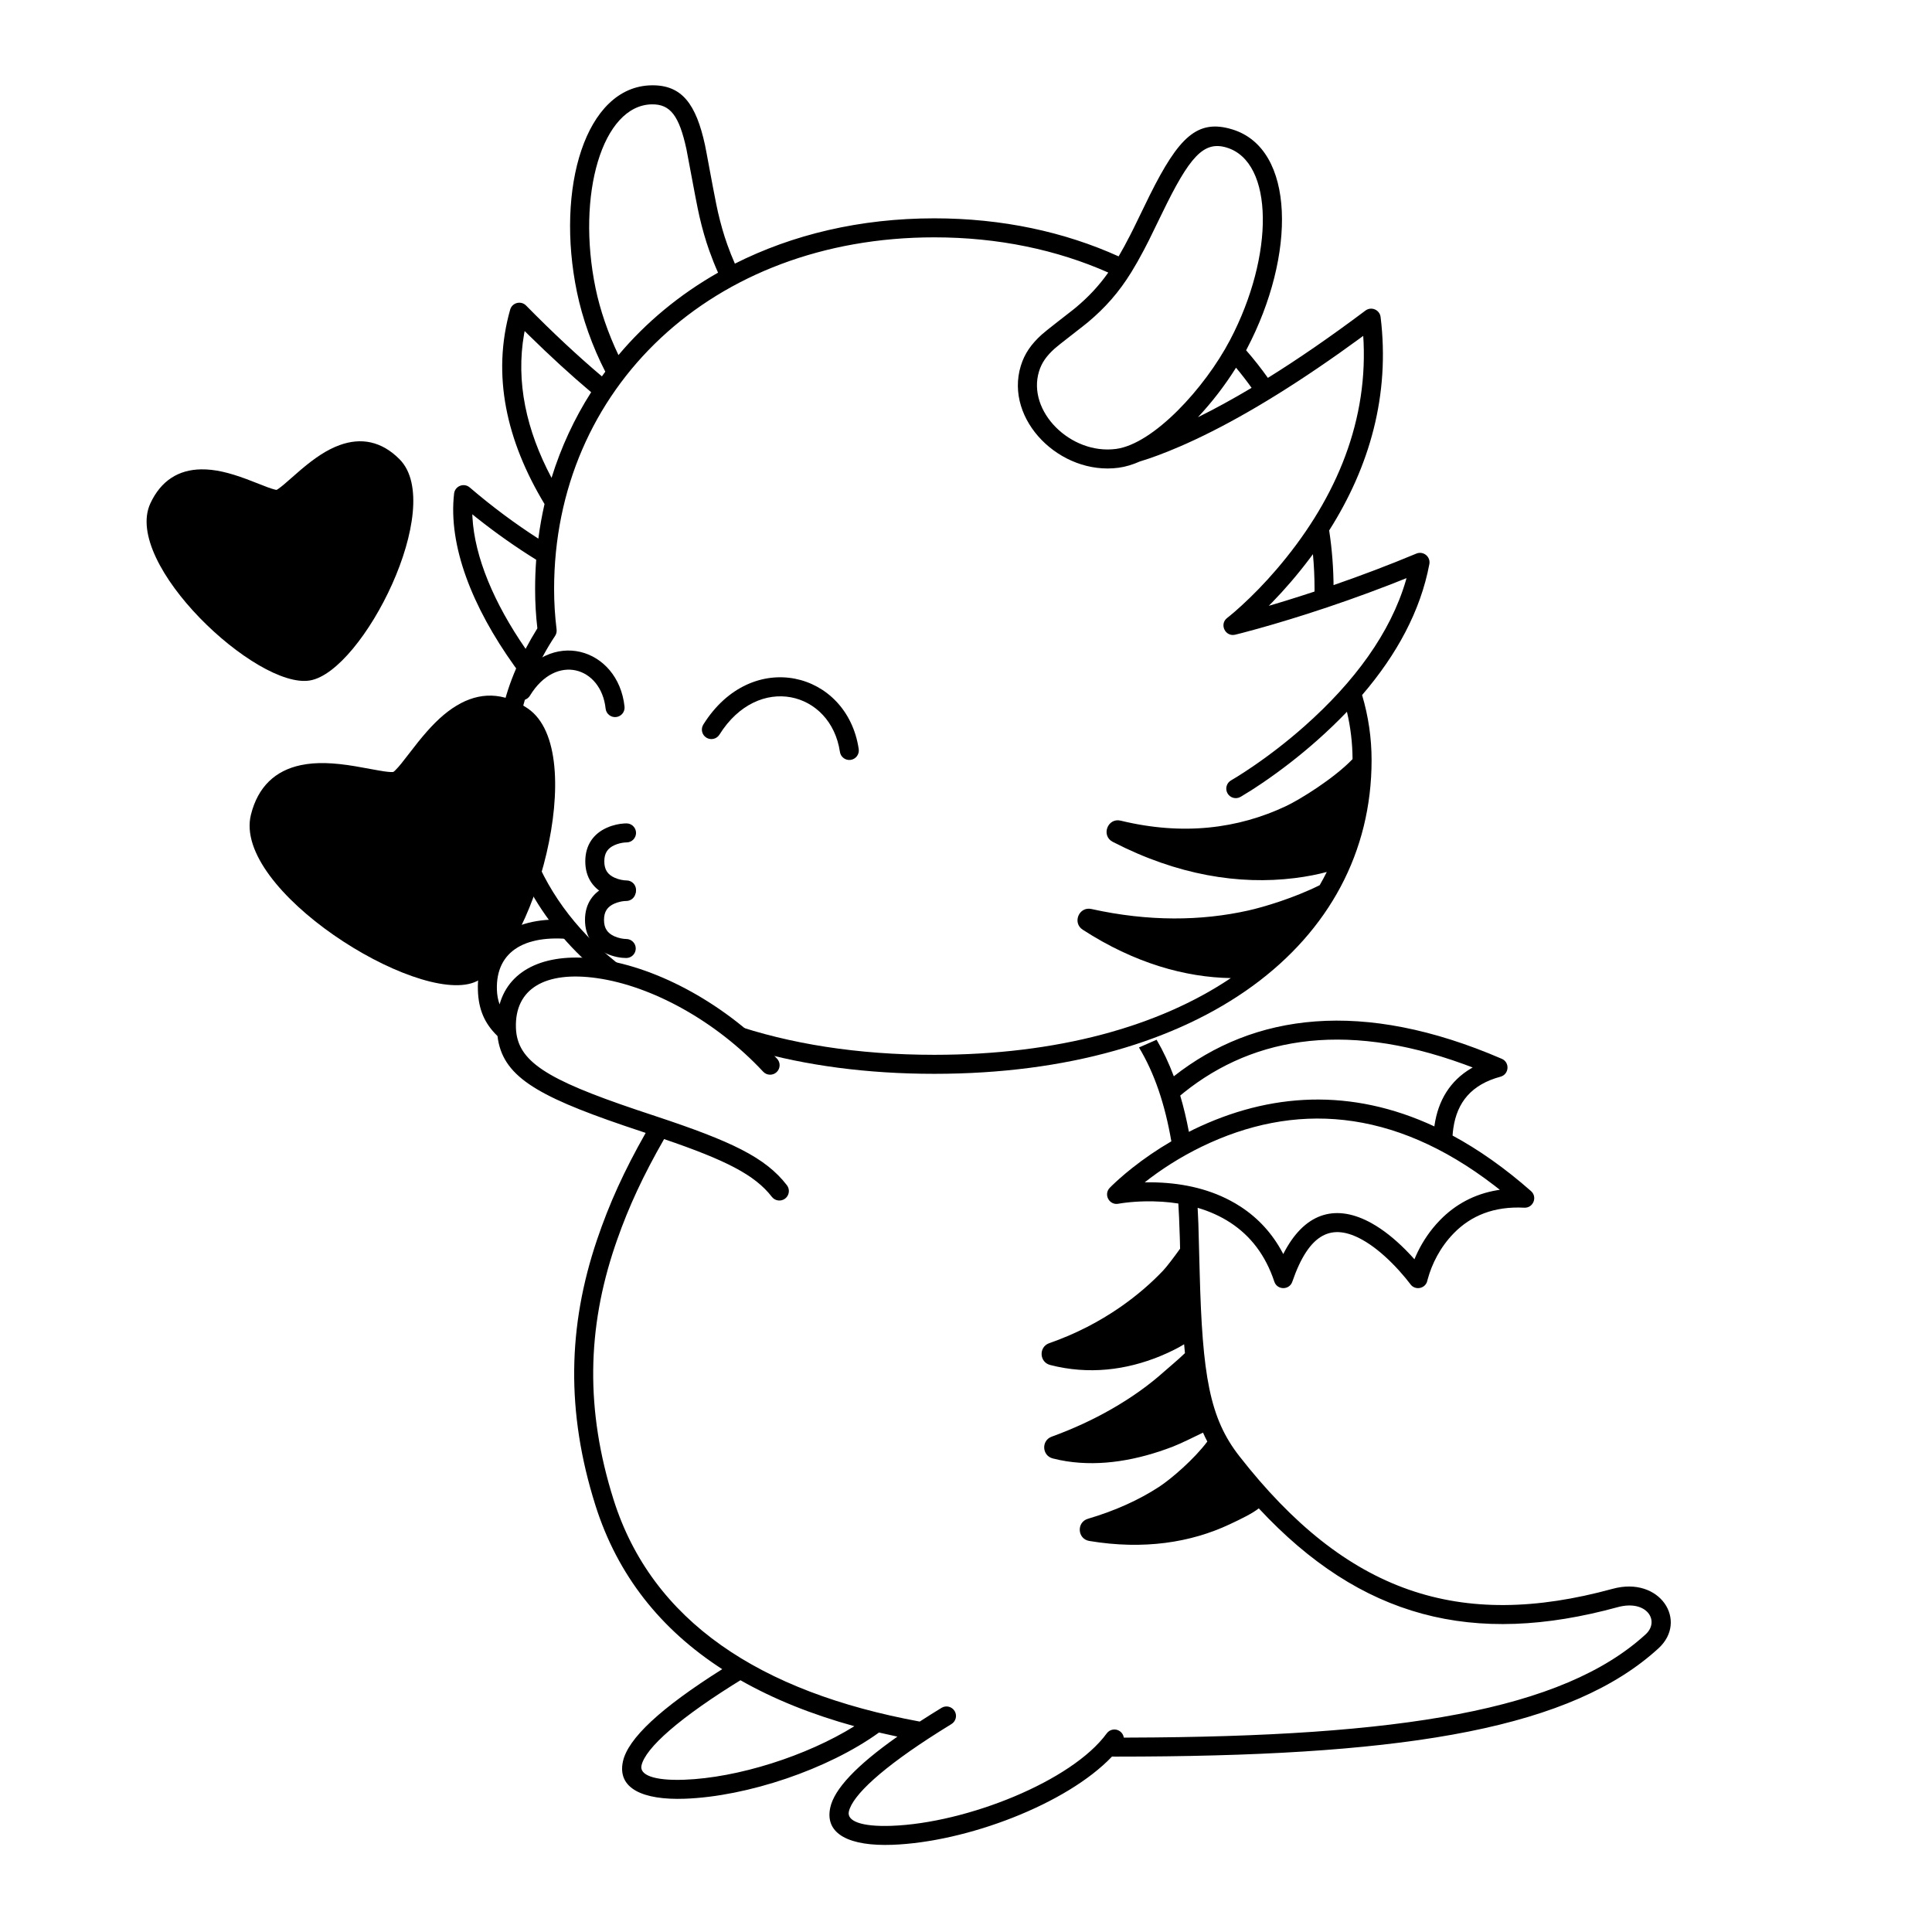
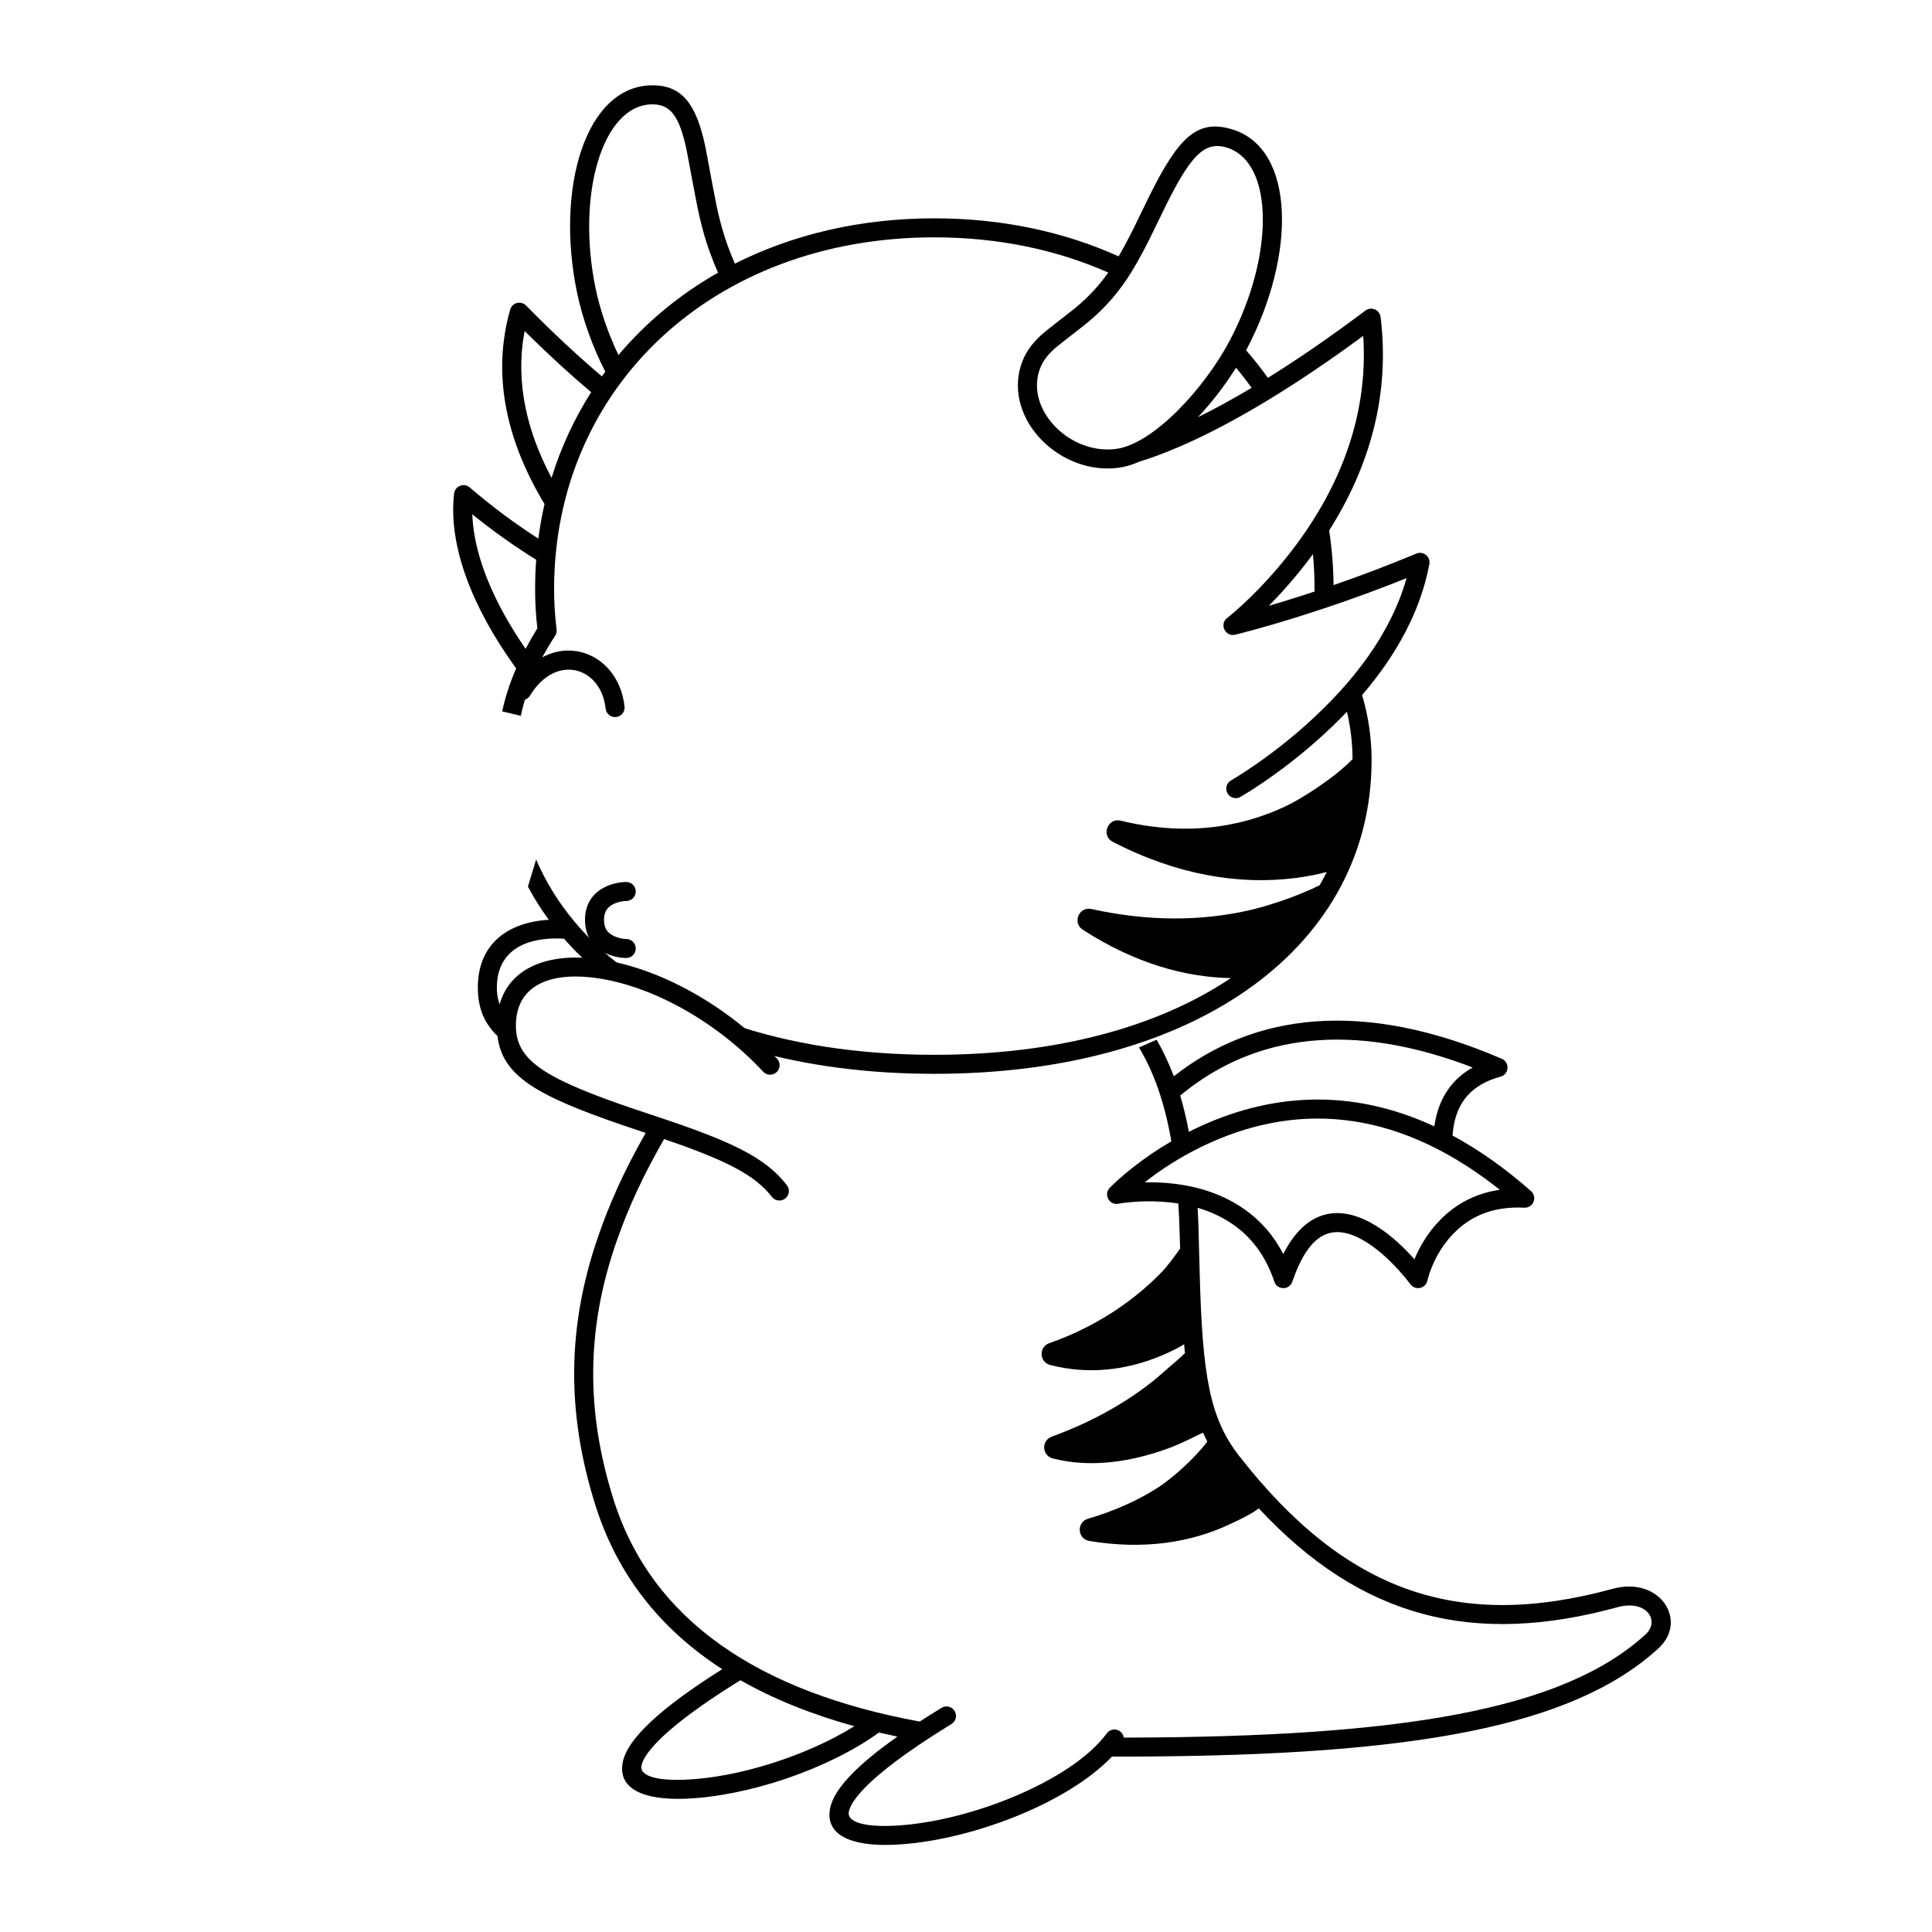
<svg xmlns="http://www.w3.org/2000/svg" fill="#000000" width="800px" height="800px" version="1.1" viewBox="144 144 512 512">
  <g>
    <path d="m292.08 387.69 5.379 5.492c-0.086-0.012-0.172-0.023-0.258-0.039-13.766-1.969-21.863 2.793-21.516 13.172 0.047 1.371 0.273 2.648 0.711 3.852 2.703-9.633 12.801-13.902 26.559-11.934 15.672 2.242 33.66 12.059 46.977 26.34 0.949 1.016 0.891 2.609-0.125 3.559-1.02 0.949-2.613 0.895-3.562-0.125-12.551-13.461-29.5-22.711-44.004-24.785-13.766-1.969-21.863 2.793-21.516 13.172 0.297 8.859 8.113 13.652 31.809 21.664l5.176 1.727c20.098 6.664 29.113 10.91 34.824 18.309 0.852 1.102 0.648 2.684-0.453 3.535-1.102 0.848-2.684 0.645-3.535-0.457-4.496-5.824-12.207-9.715-28.559-15.305-5.539 9.672-9.359 17.895-12.465 26.762l-0.535 1.547c-7.394 21.871-7.894 43.473-0.383 67.25 10.172 32.219 38.766 51.016 81.133 58.809 1.816-1.184 3.746-2.394 5.777-3.637 1.188-0.727 2.738-0.352 3.465 0.832 0.727 1.188 0.352 2.738-0.836 3.465l-3.234 2.012c-15.145 9.566-23.035 16.914-23.961 21.203-0.52 2.418 3.117 4.047 11.309 3.754 19.961-0.715 47.836-11.867 57.035-24.496 0.82-1.125 2.398-1.371 3.519-0.551 0.57 0.414 0.914 1.02 1.012 1.664h1.473c72.012-0.207 114.85-7.246 136.82-27.367 3.867-3.547 0.262-9.301-7.422-7.195-38.234 10.457-67.984 2.945-95.105-26.188-1.66 1.328-4.496 2.719-7.742 4.242-10.262 4.812-22.719 6.805-37.172 4.398-3.168-0.527-3.438-4.969-0.359-5.879 7.344-2.172 13.574-5.035 18.789-8.422 3.285-2.133 9.371-7.391 12.848-12.043-0.406-0.77-0.785-1.555-1.141-2.363-2.148 1.066-6.141 2.996-7.945 3.691-9.426 3.633-19.055 5.312-28.18 3.906-1.25-0.195-2.484-0.445-3.695-0.758-2.879-0.742-3.07-4.754-0.281-5.769 5.719-2.078 10.957-4.516 15.73-7.238 5.602-3.191 10.277-6.606 14.066-10.004 1.137-1.02 3.484-2.938 5.516-4.891-0.078-0.766-0.152-1.551-0.219-2.352-1.477 0.902-3.613 2.023-6.316 3.137-9.023 3.707-18.965 4.984-29.184 2.352-2.898-0.746-3.066-4.797-0.238-5.781 6.934-2.414 13.199-5.668 18.805-9.547 4.457-3.09 8.246-6.394 11.367-9.688 0.887-0.934 2.691-3.281 4.5-5.805l-0.07-2.816-0.199-5.457c-0.055-1.25-0.121-2.481-0.195-3.695-2.84-0.449-5.789-0.629-8.793-0.574-1.879 0.035-3.629 0.164-5.191 0.352-0.371 0.043-0.695 0.09-0.973 0.129l-0.918 0.148c-2.41 0.477-4.004-2.43-2.309-4.211 0.285-0.297 0.816-0.82 1.578-1.523l0.977-0.887c1.016-0.902 2.152-1.859 3.402-2.848 3.156-2.496 6.621-4.883 10.375-7.066-1.684-9.746-4.422-17.977-8.578-24.875l4.672-2.047c1.75 3 3.262 6.227 4.559 9.688 21.18-16.668 49.996-20.574 86.914-4.637 2.191 0.945 1.957 4.125-0.348 4.746-7.684 2.066-11.488 6.777-12.488 13.637-0.094 0.641-0.164 1.293-0.207 1.957 6.906 3.727 13.84 8.602 20.785 14.711 1.793 1.578 0.59 4.531-1.793 4.406-8.008-0.414-14.098 2.094-18.676 6.781-3.609 3.695-5.805 8.16-6.875 12.082l-0.242 0.871c-0.699 1.789-3.18 2.188-4.375 0.543-0.043-0.059-0.098-0.129-0.16-0.211l-1.129-1.422c-1.059-1.285-2.254-2.613-3.551-3.918-2.598-2.606-5.273-4.762-7.898-6.223-7.981-4.434-14.039-2-18.555 11.113-0.781 2.277-4.012 2.262-4.769-0.027-2.336-7.016-6.293-12.117-11.613-15.602-2.66-1.738-5.59-3.043-8.707-3.957 0.074 1.379 0.141 2.777 0.195 4.199l0.344 12.848c0.707 27.523 2.66 38.711 10.496 48.746 28.371 36.344 58.332 46.289 98.945 35.18 12.586-3.445 20.078 8.508 12.152 15.77-22.918 20.996-65.555 28.266-136.95 28.676l-6.566 0.02c-0.441 0-0.879-0.004-1.316-0.004-12.004 12.613-38.52 22.672-58.25 23.379-11.062 0.395-17.953-2.688-16.41-9.852 1.059-4.922 6.906-11.145 17.793-18.82-1.645-0.348-3.269-0.711-4.871-1.086-13.527 9.762-34.887 16.953-51.461 17.547-11.062 0.395-17.953-2.688-16.41-9.852 1.309-6.082 9.926-14.148 26.32-24.484-16.262-10.512-27.73-24.824-33.598-43.406-7.84-24.82-7.316-47.52 0.418-70.383 3.231-9.555 7.156-18.211 12.895-28.328l-5.84-1.961c-23.465-8.023-32.172-13.254-33.434-23.715-3.504-3.371-5.023-7.168-5.188-12.074-0.414-12.348 8.18-18.949 21.43-18.793zm48.148 201.59 0.965-0.598c-17.254 10.551-26.207 18.629-27.195 23.215-0.52 2.418 3.117 4.047 11.309 3.754 14.223-0.508 32.469-6.316 45.109-14.188-11.242-3.102-21.34-7.144-30.188-12.184zm199.8-131.1c-27-20.77-53.238-22.074-77.516-10.324-5.723 2.773-10.871 6.086-15.348 9.629l0.191-0.152 1.734-0.008c7.496 0.07 14.672 1.516 20.93 4.836l1.43 0.797 1.395 0.867c4.594 3.012 8.336 7.051 11.062 12.188l0.164 0.332c5.504-10.852 13.555-13.242 22.551-8.645l0.848 0.453c3.094 1.719 6.117 4.156 9.02 7.066 0.473 0.477 0.934 0.953 1.379 1.43l0.973 1.074 0.398-0.938c1.273-2.844 3.031-5.719 5.371-8.359l1.039-1.117c4.023-4.117 9.047-6.863 15.098-7.891l0.73-0.105zm-8.055-32.148c-32.574-11.84-57.543-6.812-75.984 8.957l0.781-0.652c0.902 3.039 1.664 6.242 2.301 9.617l1.246-0.633c20.172-9.762 41.762-11.062 63.812-0.809l0.027-0.262c0.961-6.574 4.106-11.816 9.723-15.129l0.398-0.227z" />
    <path d="m316.65 166.61c8.078-0.141 11.816 4.981 14.18 15.816 0.34 1.547 1.957 10.613 2.973 15.609l0.469 2.203c0.719 3.102 1.516 5.898 2.457 8.535 0.641 1.801 1.312 3.492 2.023 5.094 15.254-7.695 33.16-12.008 52.859-12.008 17.996 0 34.492 3.598 48.836 10.082 0.984-1.676 1.977-3.5 3.027-5.559 0.309-0.602 0.617-1.219 0.945-1.871l4.281-8.789c7.68-15.375 12.613-20.262 21.871-17.43 16.77 5.125 16.922 33.281 3.867 58.145-0.066 0.129-0.137 0.258-0.203 0.387 2.043 2.344 3.969 4.785 5.766 7.316 7.906-4.914 16.52-10.832 25.855-17.836 1.551-1.16 3.777-0.215 4.016 1.707 2.535 20.66-2.91 39.668-13.629 56.559 0.77 5.035 1.168 10.223 1.168 15.531l-0.012-1.039c7.191-2.488 14.551-5.269 21.949-8.355 1.848-0.77 3.816 0.824 3.445 2.793-2.332 12.398-8.645 24.004-17.824 34.695 1.68 5.656 2.516 11.41 2.516 17.25 0 48.723-45.41 83.129-115.88 83.129-17.863 0-34.121-2.211-48.434-6.309-1.391-1.801-3.18-4.117-5.371-6.945 15.371 5.301 33.465 8.215 53.805 8.215 32.621 0 59.473-7.492 78.57-20.332h0.055c-12.082-0.191-25.555-3.926-39.293-12.82-2.824-1.832-0.988-6.219 2.301-5.488 15.156 3.359 29.078 3.18 41.543 0.402 4.219-0.938 12.285-3.387 18.949-6.715 0.664-1.152 1.293-2.32 1.883-3.504-2.289 0.621-5.152 1.211-8.531 1.629-14.664 1.812-31.016-0.742-48.18-9.598-3.18-1.641-1.375-6.469 2.098-5.625 16.488 4 31.117 2.144 43.84-3.875 3.734-1.766 12.641-7.281 17.602-12.434-0.02-4.238-0.52-8.43-1.488-12.547-2.473 2.578-5.098 5.098-7.875 7.562-4.711 4.18-9.52 7.875-14.172 11.059l-2.344 1.566c-0.375 0.242-0.734 0.477-1.09 0.699l-2.512 1.543c-0.086 0.047-0.16 0.09-0.223 0.129-1.211 0.688-2.746 0.262-3.434-0.945-0.688-1.211-0.266-2.75 0.945-3.438l1.543-0.926c1.266-0.785 2.703-1.719 4.269-2.789 4.484-3.066 9.129-6.637 13.676-10.668 13.176-11.691 22.766-24.68 26.836-38.594l0.164-0.617-4.461 1.766c-7.469 2.891-14.848 5.477-21.996 7.762l-4.262 1.332-4.566 1.371c-1.461 0.426-2.859 0.828-4.191 1.195l-4.086 1.102c-0.805 0.207-1.422 0.363-1.828 0.461-2.648 0.633-4.281-2.801-2.117-4.453l0.641-0.508c0.75-0.609 1.824-1.527 3.152-2.742 2.969-2.715 6.086-5.894 9.195-9.512 15.027-17.492 24.094-37.809 23.152-60.199l-0.102-1.777-1.285 0.945-4.984 3.582c-15.566 11.004-29 18.816-40.391 23.941l-1.699 0.75c-4.356 1.891-7.957 3.203-10.828 4.066-1.918 0.848-3.816 1.422-5.66 1.668-15.434 2.051-30.277-12.68-25.895-27.012 0.996-3.258 2.785-5.797 5.598-8.328 1.25-1.125 5.859-4.644 8.066-6.387l0.93-0.746c3.285-2.758 6.051-5.672 8.586-9.258-13.551-6.008-29.113-9.332-46.102-9.332-58.969 0-100.76 40.082-100.76 93.203 0 3.606 0.223 7.18 0.66 10.719 0.074 0.594-0.066 1.199-0.398 1.699-4.453 6.719-7.512 13.836-9.09 21.188l-4.934-1.184c0.836-3.856 2.07-7.617 3.707-11.391-0.164-0.219-0.328-0.449-0.492-0.68-11.188-15.652-17.539-31.859-15.957-45.648 0.23-2.008 2.606-2.941 4.141-1.629 6.039 5.172 12.137 9.68 18.188 13.566 0.406-3.117 0.953-6.172 1.637-9.168-10.109-16.758-14.016-34.188-9.105-51.52 0.527-1.859 2.863-2.457 4.219-1.082 7.078 7.199 13.777 13.43 20.09 18.77 0.293-0.422 0.598-0.836 0.902-1.246-3.449-6.691-6.09-14.211-7.508-21.059-5.695-27.496 2.211-54.52 19.742-54.828zm-30.57 205.18c5.07 11.801 13.664 22.066 25.297 30.273l-9.094-0.672c-7.742-6.527-13.93-14.066-18.375-22.441zm-16.91-91.5 0.027 0.73c0.574 10.637 5.754 22.844 14.055 34.871l0.035 0.062c0.949-1.797 1.988-3.606 3.121-5.441-0.398-3.383-0.598-6.852-0.598-10.406 0-2.621 0.098-5.211 0.289-7.769-5.273-3.266-10.594-6.992-15.887-11.199zm222.77 10.57-0.707 0.953c-1.645 2.195-3.375 4.348-5.188 6.457-1.625 1.891-3.25 3.668-4.863 5.324l-0.945 0.953 2.012-0.59 2.297-0.695c2.57-0.793 5.176-1.621 7.812-2.492l0.012-0.664c0-3.129-0.145-6.215-0.43-9.246zm-208.9-59.133-0.148 0.77c-2.227 12.699 0.582 25.535 7.273 38.141 2.508-8.105 6.043-15.715 10.5-22.699-5.297-4.461-10.852-9.535-16.664-15.254zm186.06-48.613c-6.129-1.871-9.883 2.391-17.203 17.547l-3.457 7.082-1.324 2.566c-1.113 2.113-2.18 4.004-3.269 5.769-3.336 5.422-6.988 9.5-11.48 13.273-1.16 0.973-5.023 3.918-7.324 5.75l-1.539 1.266c-2.184 1.965-3.449 3.766-4.152 6.059-3.234 10.586 8.406 22.141 20.418 20.543 9.879-1.312 23.484-16.051 30.211-28.871 11.789-22.449 11.656-47.152-0.879-50.984zm2.457 58.328-0.117 0.191c-2.836 4.508-6.266 8.984-9.98 12.938 4.438-2.191 9.18-4.777 14.227-7.789-1.305-1.836-2.684-3.613-4.129-5.34zm-154.82-69.789c-13.105 0.227-20.039 23.934-14.898 48.766 1.172 5.672 3.32 11.941 6.059 17.68 7.285-8.66 16.18-16.047 26.395-21.844-0.812-1.816-1.582-3.734-2.312-5.785-1.008-2.828-1.859-5.812-2.617-9.09-0.273-1.176-0.664-3.106-1.082-5.273l-2.375-12.602c-1.91-8.762-4.231-11.938-9.168-11.852z" />
    <path d="m280.14 325.74c9.566-15.715 27.703-10.062 29.367 5.516 0.148 1.383-0.855 2.625-2.238 2.769-1.383 0.148-2.625-0.852-2.773-2.234-1.18-11.051-13.145-14.781-20.055-3.434-0.723 1.191-2.273 1.566-3.461 0.844s-1.566-2.273-0.84-3.461z" />
-     <path d="m330.39 336.01c12.824-20.496 38.137-14.07 41.18 6.504 0.203 1.379-0.75 2.66-2.125 2.863s-2.656-0.75-2.859-2.125c-2.375-16.074-21.664-20.973-31.926-4.57-0.738 1.18-2.293 1.535-3.473 0.801-1.18-0.738-1.535-2.293-0.797-3.473z" />
-     <path d="m310.04 362.21-0.625 0.02c-1.301 0.074-2.938 0.387-4.613 1.137-3.484 1.559-5.695 4.535-5.695 8.906 0 4.363 2.207 7.348 5.688 8.914 1.961 0.887 3.863 1.176 5.238 1.176 1.391 0.004 2.519-1.121 2.523-2.512 0-1.391-1.125-2.523-2.516-2.523-0.727-0.004-1.98-0.191-3.172-0.73-1.777-0.801-2.723-2.078-2.723-4.324 0-2.246 0.941-3.512 2.715-4.305 0.949-0.426 1.941-0.629 2.676-0.695l0.496-0.023c1.391 0.004 2.519-1.121 2.523-2.512 0-1.238-0.887-2.269-2.062-2.484z" />
    <path d="m309.96 377.73-0.621 0.02c-1.305 0.07-2.938 0.387-4.613 1.137-3.484 1.559-5.695 4.535-5.695 8.902 0 4.367 2.207 7.348 5.688 8.918 1.961 0.887 3.859 1.172 5.234 1.176 1.395 0.004 2.523-1.121 2.527-2.516 0-1.391-1.125-2.519-2.516-2.523-0.727 0-1.98-0.191-3.176-0.73-1.773-0.801-2.719-2.078-2.719-4.324 0-2.242 0.941-3.512 2.715-4.305 0.949-0.426 1.941-0.629 2.672-0.691l0.5-0.023 0.449-0.039c1.176-0.211 2.07-1.238 2.074-2.477 0-1.234-0.887-2.266-2.062-2.481z" />
-     <path d="m210.5 359.91c-4.949 19.809 43.668 50.367 59.141 44.426 15.422-5.918 31.02-61.098 14.238-72.578-6.461-4.422-12.836-4.406-18.871-0.766-3.137 1.891-5.957 4.551-9.062 8.254l-1.18 1.441c-0.879 1.098-3.801 4.898-4.387 5.621l-0.789 0.938c-0.715 0.816-1.191 1.258-1.355 1.32-0.191 0.074-1.039 0.051-2.449-0.148l-1.582-0.262c-1.711-0.309-4.941-0.906-6.051-1.09-5.809-0.961-10.309-1.16-14.438-0.293-6.715 1.414-11.348 5.66-13.215 13.137z" />
-     <path d="m233.97 261.97c-3.32 1.215-6.449 3.305-10.18 6.461l-4.543 3.957c-1.125 0.945-1.859 1.422-1.961 1.441-0.074 0.012-0.523-0.086-1.277-0.324l-1.043-0.359c-0.727-0.266-4.481-1.754-5.602-2.168-4.703-1.746-8.445-2.648-12.07-2.594-5.949 0.09-10.613 2.949-13.434 8.992-7.449 15.961 28.254 49.43 42.328 46.945 14.027-2.473 36.051-46.094 23.73-58.578-4.762-4.824-10.215-5.871-15.949-3.773z" />
  </g>
</svg>